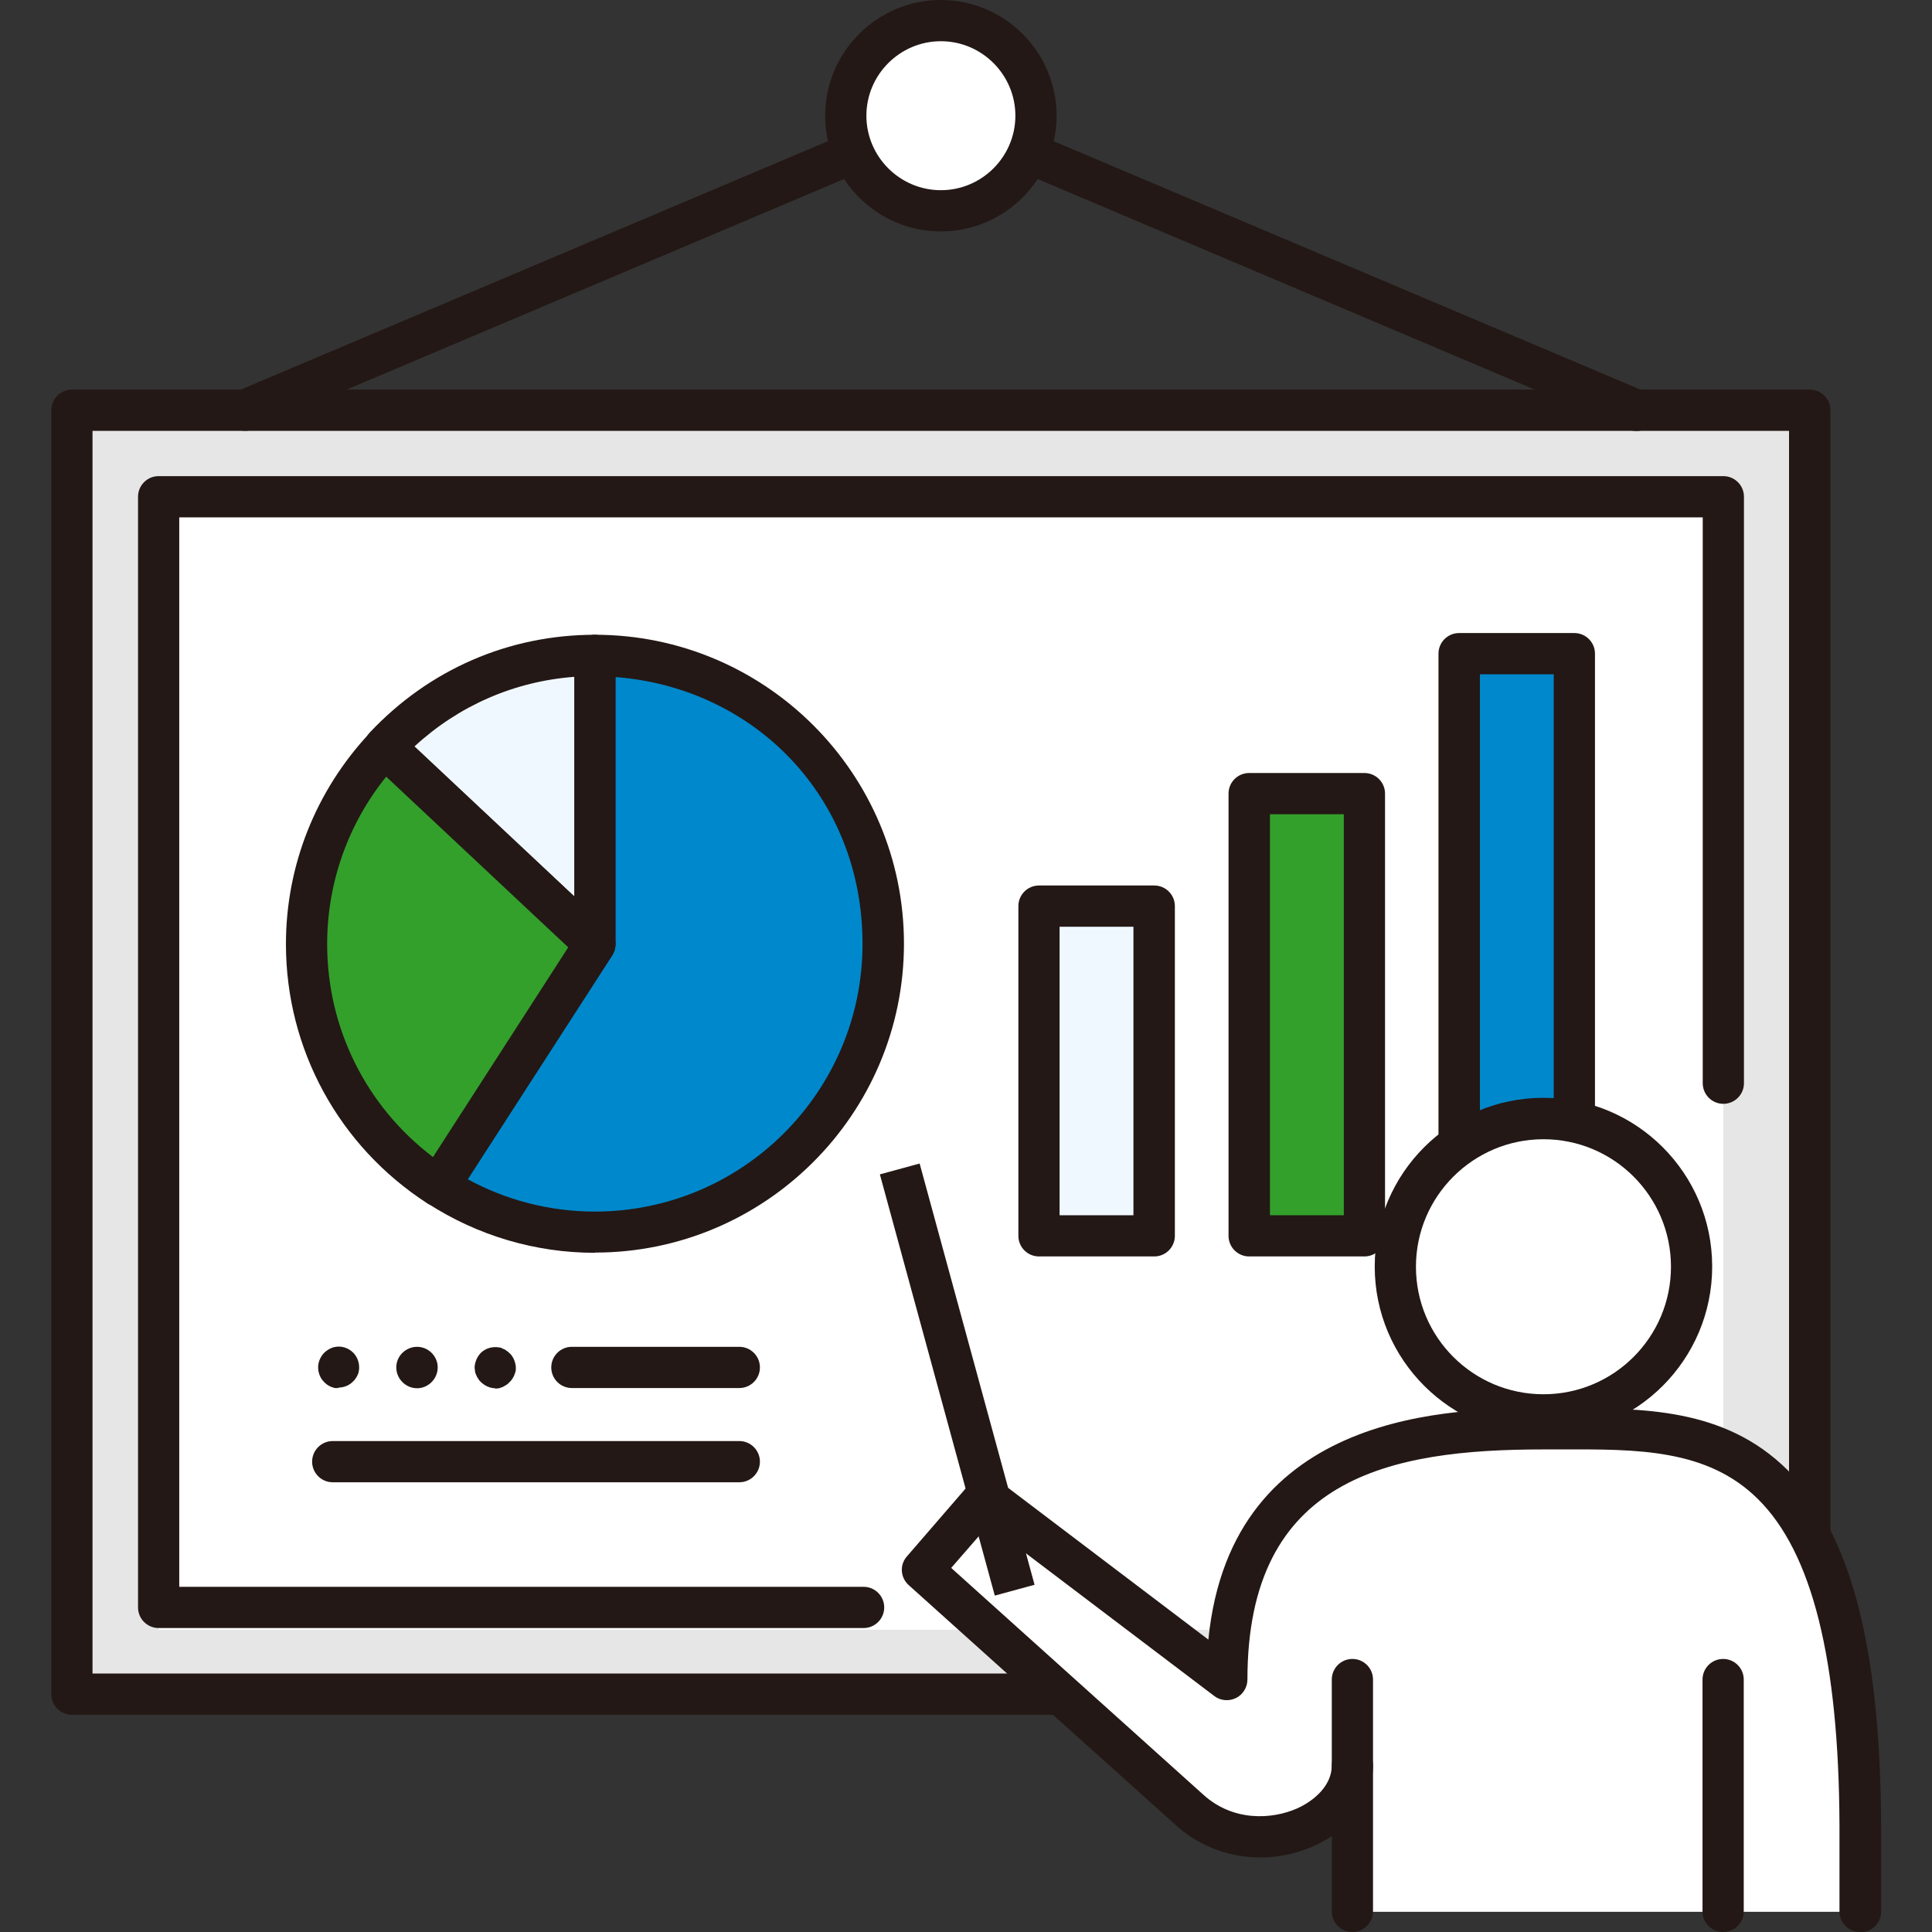
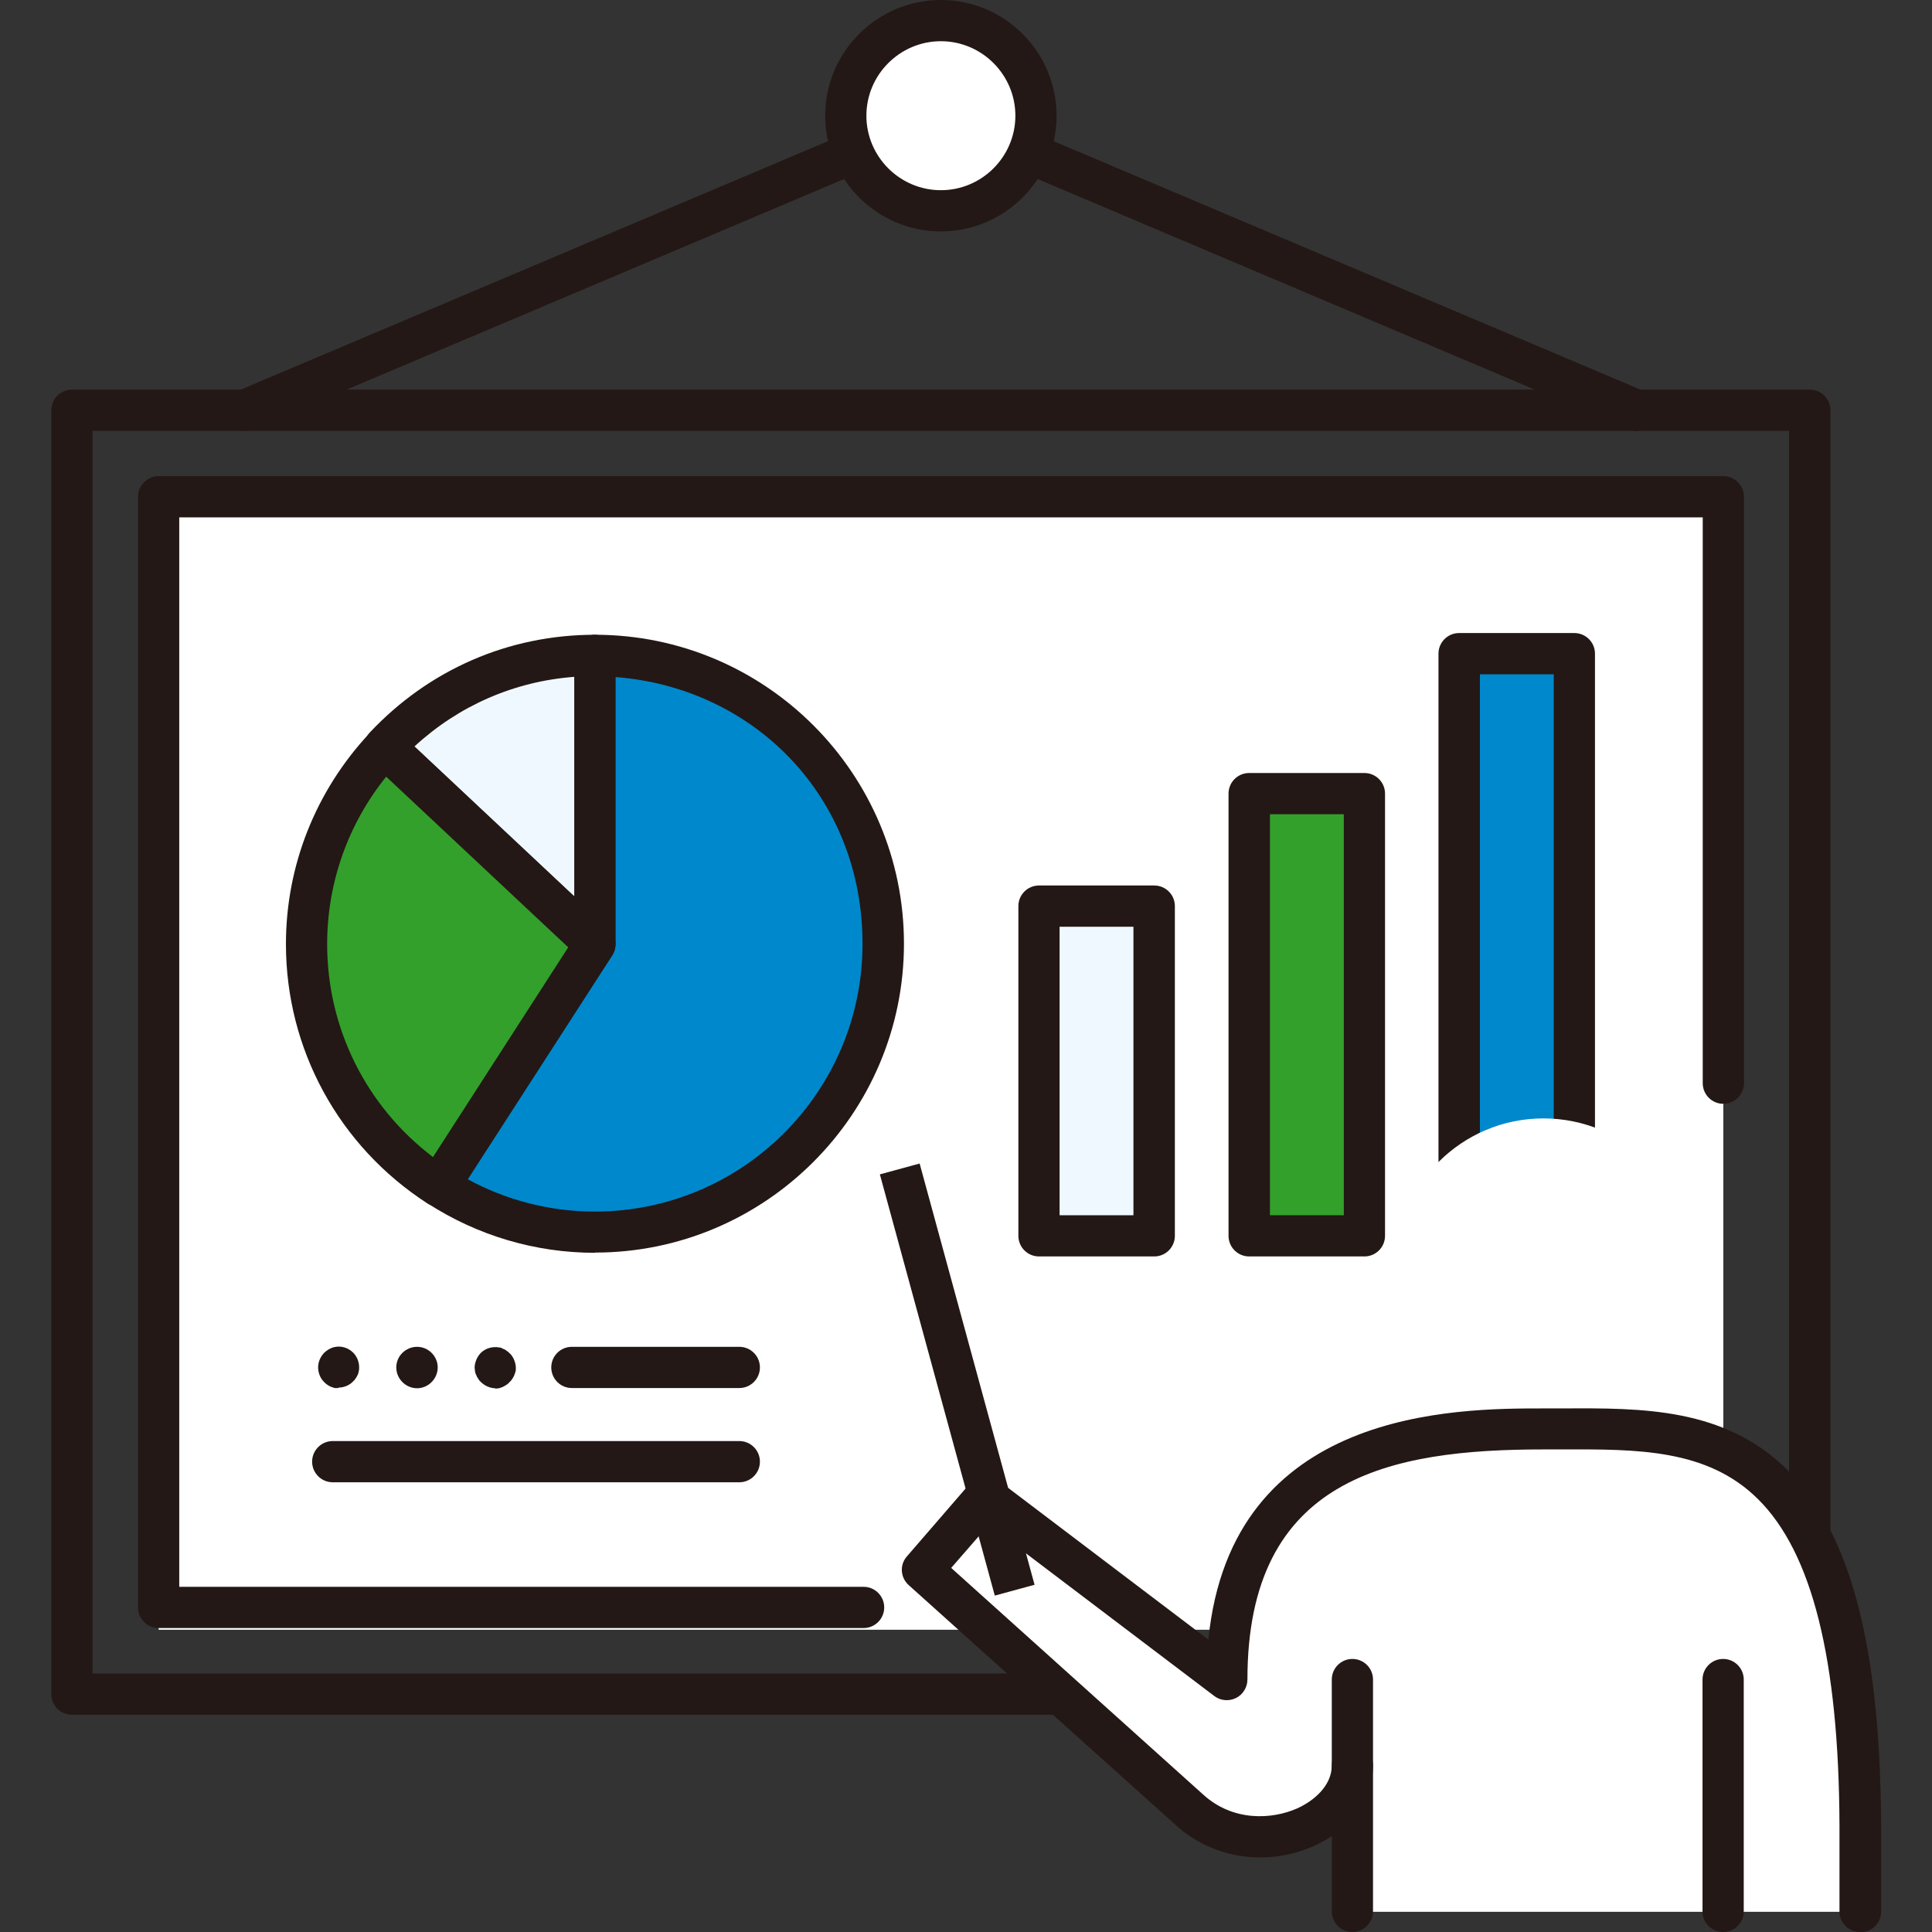
<svg xmlns="http://www.w3.org/2000/svg" id="_レイヤー_2" viewBox="0 0 90 90">
  <rect x="0" y="0" width="90" height="90" fill="#333333" stroke="none" />
  <defs>
    <style>.cls-1{fill:#fff;}.cls-2{fill:#e6e6e6;}.cls-3{fill:#f0f8ff;}.cls-4{clip-path:url(#clippath);}.cls-5{fill:none;}.cls-6{fill:#33a02c;}.cls-7{fill:#231815;}.cls-8{fill:#08c;}</style>
    <clipPath id="clippath">
      <rect class="cls-5" width="90" height="90" />
    </clipPath>
  </defs>
  <g id="chara">
    <g class="cls-4">
-       <rect class="cls-2" x="3.35" y="19.11" width="80.96" height="59.81" />
      <path class="cls-7" d="m84.31,79.88H3.35c-.53,0-.96-.43-.96-.96V19.11c0-.53.43-.96.96-.96h80.96c.53,0,.96.43.96.96v59.81c0,.53-.43.96-.96.96Zm-80-1.92h79.03V20.07H4.31v57.89Z" />
      <rect class="cls-1" x="7.39" y="23.14" width="72.89" height="52.78" />
      <path class="cls-7" d="m40.23,75.84H7.39c-.53,0-.96-.43-.96-.96V23.14c0-.53.43-.96.96-.96h72.89c.53,0,.96.43.96.96v27.32c0,.53-.43.96-.96.96s-.96-.43-.96-.96v-26.36H8.35v49.82h31.88c.53,0,.96.43.96.96s-.43.96-.96.96Z" />
      <rect class="cls-3" x="48.41" y="42.21" width="5.37" height="15.36" />
      <path class="cls-7" d="m53.77,58.53h-5.37c-.53,0-.96-.43-.96-.96v-15.36c0-.53.43-.96.96-.96h5.37c.53,0,.96.43.96.96v15.36c0,.53-.43.96-.96.96Zm-4.41-1.92h3.44v-13.44h-3.44v13.44Z" />
      <rect class="cls-6" x="58.19" y="36.97" width="5.37" height="20.6" />
      <path class="cls-7" d="m63.56,58.53h-5.37c-.53,0-.96-.43-.96-.96v-20.6c0-.53.43-.96.96-.96h5.37c.53,0,.96.43.96.96v20.6c0,.53-.43.96-.96.96Zm-4.4-1.92h3.44v-18.68h-3.44v18.68Z" />
      <rect class="cls-8" x="67.98" y="30.45" width="5.37" height="27.12" />
      <path class="cls-7" d="m73.34,58.53h-5.37c-.53,0-.96-.43-.96-.96v-27.12c0-.53.43-.96.96-.96h5.37c.53,0,.96.43.96.96v27.12c0,.53-.43.96-.96.96Zm-4.4-1.92h3.44v-25.2h-3.44v25.2Z" />
      <path class="cls-1" d="m71.9,66.57c-7.04,0-14.75,1.35-14.75,11.68l-11.24-8.52-2.94,3.4,12.43,11.18c2.85,2.6,7.6.8,7.6-2.06v6.81h23.65v-4.01c-.08-19.34-7.71-18.46-14.75-18.46Z" />
      <path class="cls-1" d="m71.9,65.9c3.81,0,6.9-3.09,6.9-6.9s-3.09-6.9-6.9-6.9-6.9,3.09-6.9,6.9,3.09,6.9,6.9,6.9Z" />
      <path class="cls-7" d="m86.65,90c-.53,0-.96-.43-.96-.96v-4.01c-.03-7.72-1.27-12.7-3.8-15.2-2.36-2.34-5.63-2.32-9.1-2.31h-.89c-7.16,0-13.79,1.3-13.79,10.72,0,.36-.21.7-.53.86-.33.16-.72.13-1.01-.09l-10.52-7.97-1.74,2,11.73,10.55c1.41,1.29,3.23,1.16,4.37.66.79-.35,1.63-1.06,1.63-2.01,0-.53.43-.96.96-.96s.96.43.96.96c0,1.57-1.06,3.01-2.77,3.76-2.19.97-4.71.58-6.43-.99l-12.43-11.17c-.39-.35-.43-.95-.08-1.34l2.94-3.4c.33-.38.9-.44,1.31-.14l9.79,7.42c1.07-10.77,11.55-10.77,15.62-10.77h.88c3.71-.02,7.54-.04,10.47,2.86,2.94,2.92,4.33,8.18,4.37,16.56v4.02c0,.53-.43.96-.96.96Z" />
      <path class="cls-7" d="m80.27,90c-.53,0-.96-.43-.96-.96v-10.8c0-.53.43-.96.96-.96s.96.43.96.96v10.8c0,.53-.43.96-.96.96Z" />
      <path class="cls-7" d="m63,90c-.53,0-.96-.43-.96-.96v-10.8c0-.53.43-.96.96-.96s.96.43.96.96v10.8c0,.53-.43.96-.96.96Z" />
-       <path class="cls-7" d="m71.9,66.86c-4.33,0-7.86-3.52-7.86-7.86s3.52-7.86,7.86-7.86,7.86,3.52,7.86,7.86-3.52,7.86-7.86,7.86Zm0-13.79c-3.27,0-5.94,2.66-5.94,5.94s2.66,5.94,5.94,5.94,5.94-2.66,5.94-5.94-2.66-5.94-5.94-5.94Z" />
      <path class="cls-7" d="m11.42,20.07c-.37,0-.73-.22-.88-.59-.21-.49.02-1.05.51-1.26L43.45,4.51c.24-.1.51-.1.75,0l32.41,13.72c.49.21.72.77.51,1.26-.21.49-.78.72-1.26.51L43.83,6.43,11.8,19.99c-.12.05-.25.08-.37.08Z" />
      <path class="cls-1" d="m48.26,5.39c0,2.45-1.98,4.43-4.43,4.43s-4.43-1.98-4.43-4.43,1.98-4.43,4.43-4.43,4.43,1.98,4.43,4.43Z" />
      <path class="cls-7" d="m43.83,10.78c-2.97,0-5.39-2.42-5.39-5.39s2.42-5.39,5.39-5.39,5.39,2.42,5.39,5.39-2.42,5.39-5.39,5.39Zm0-8.86c-1.91,0-3.47,1.56-3.47,3.47s1.56,3.47,3.47,3.47,3.47-1.56,3.47-3.47-1.56-3.47-3.47-3.47Z" />
      <path class="cls-8" d="m27.71,30.54v13.43l-7.28,11.28c2.1,1.36,4.59,2.15,7.28,2.15,7.42,0,13.43-6.01,13.43-13.43s-6.01-13.43-13.43-13.43Z" />
      <path class="cls-7" d="m27.71,58.36c-2.77,0-5.47-.8-7.8-2.31-.44-.29-.57-.88-.28-1.33l7.13-11.04v-13.15c0-.53.43-.96.96-.96,7.94,0,14.39,6.46,14.39,14.39s-6.46,14.39-14.39,14.39Zm-5.93-3.43c1.82.99,3.85,1.51,5.93,1.51,6.88,0,12.47-5.59,12.47-12.47s-5.08-11.94-11.51-12.43v12.43c0,.18-.05.37-.15.52l-6.74,10.44Zm5.93-10.96h0,0Z" />
      <path class="cls-3" d="m27.71,30.54c-3.86,0-7.34,1.64-9.79,4.25l9.79,9.18v-13.43Z" />
      <path class="cls-7" d="m27.71,44.93c-.24,0-.48-.09-.66-.26l-9.79-9.18c-.19-.17-.29-.42-.3-.67s.09-.5.26-.69c2.76-2.94,6.48-4.56,10.49-4.56.53,0,.96.43.96.96v13.43c0,.38-.23.73-.58.88-.12.05-.25.08-.38.08Zm-8.4-10.16l7.44,6.98v-10.22c-2.79.21-5.38,1.34-7.44,3.24Z" />
      <path class="cls-6" d="m17.92,34.79c-2.25,2.4-3.64,5.62-3.64,9.18,0,4.73,2.45,8.88,6.15,11.28l7.28-11.28-9.79-9.18Z" />
      <path class="cls-7" d="m20.43,56.21c-.18,0-.36-.05-.52-.15-4.13-2.67-6.59-7.19-6.59-12.08,0-3.66,1.39-7.15,3.9-9.83.36-.39.97-.41,1.36-.04l9.79,9.18c.34.32.4.83.15,1.22l-7.28,11.28c-.14.21-.36.36-.6.42-.07.01-.13.02-.2.02Zm-2.44-20.03c-1.78,2.21-2.75,4.95-2.75,7.8,0,3.92,1.82,7.56,4.93,9.92l6.3-9.77-8.48-7.95Z" />
      <path class="cls-7" d="m34.44,64.66h-7.8c-.53,0-.96-.43-.96-.96s.43-.96.96-.96h7.8c.53,0,.96.43.96.96s-.43.96-.96.96Z" />
      <path class="cls-7" d="m15.77,64.66c-.06,0-.13,0-.18,0-.07-.02-.13-.04-.18-.06-.06-.03-.12-.06-.16-.09-.05-.04-.11-.08-.15-.13-.18-.17-.28-.43-.28-.68s.1-.49.28-.68c.04-.04.1-.09.15-.12.05-.04.11-.07.16-.09.06-.03.12-.05.18-.06.31-.07.64.04.86.26.18.18.28.43.28.68,0,.07,0,.13-.02.19,0,.06-.03.12-.05.17-.03.06-.06.12-.09.16-.04.06-.08.11-.13.15-.17.18-.43.28-.68.28Z" />
      <path class="cls-7" d="m18.46,63.7c0-.53.44-.96.97-.96h0c.52,0,.96.43.96.96h0c0,.53-.44.97-.96.97h0c-.53,0-.97-.44-.97-.97Z" />
      <path class="cls-7" d="m23.08,64.67c-.25,0-.49-.11-.68-.29-.04-.04-.09-.09-.12-.15-.04-.05-.07-.11-.09-.16-.03-.06-.05-.12-.06-.17,0-.07-.02-.13-.02-.19,0-.13.03-.24.08-.37.05-.12.12-.22.2-.31.22-.22.55-.32.87-.26.06,0,.12.03.17.06.06.02.12.05.16.09.06.03.11.08.15.12.1.09.16.19.21.31.05.13.08.24.08.37,0,.07,0,.13-.02.19-.02.06-.04.12-.06.17-.03.06-.06.12-.09.16-.04.06-.08.11-.13.15-.04.05-.09.09-.15.13-.05.03-.11.06-.16.09l-.17.06c-.07,0-.13.02-.19.02Z" />
      <path class="cls-7" d="m34.44,69.05H15.5c-.53,0-.96-.43-.96-.96s.43-.96.96-.96h18.94c.53,0,.96.43.96.96s-.43.96-.96.96Z" />
      <line class="cls-1" x1="47.27" y1="74.08" x2="41.92" y2="54.45" />
      <rect class="cls-7" x="43.64" y="54.09" width="1.92" height="20.34" transform="translate(-15.35 14.01) rotate(-15.26)" />
    </g>
  </g>
</svg>